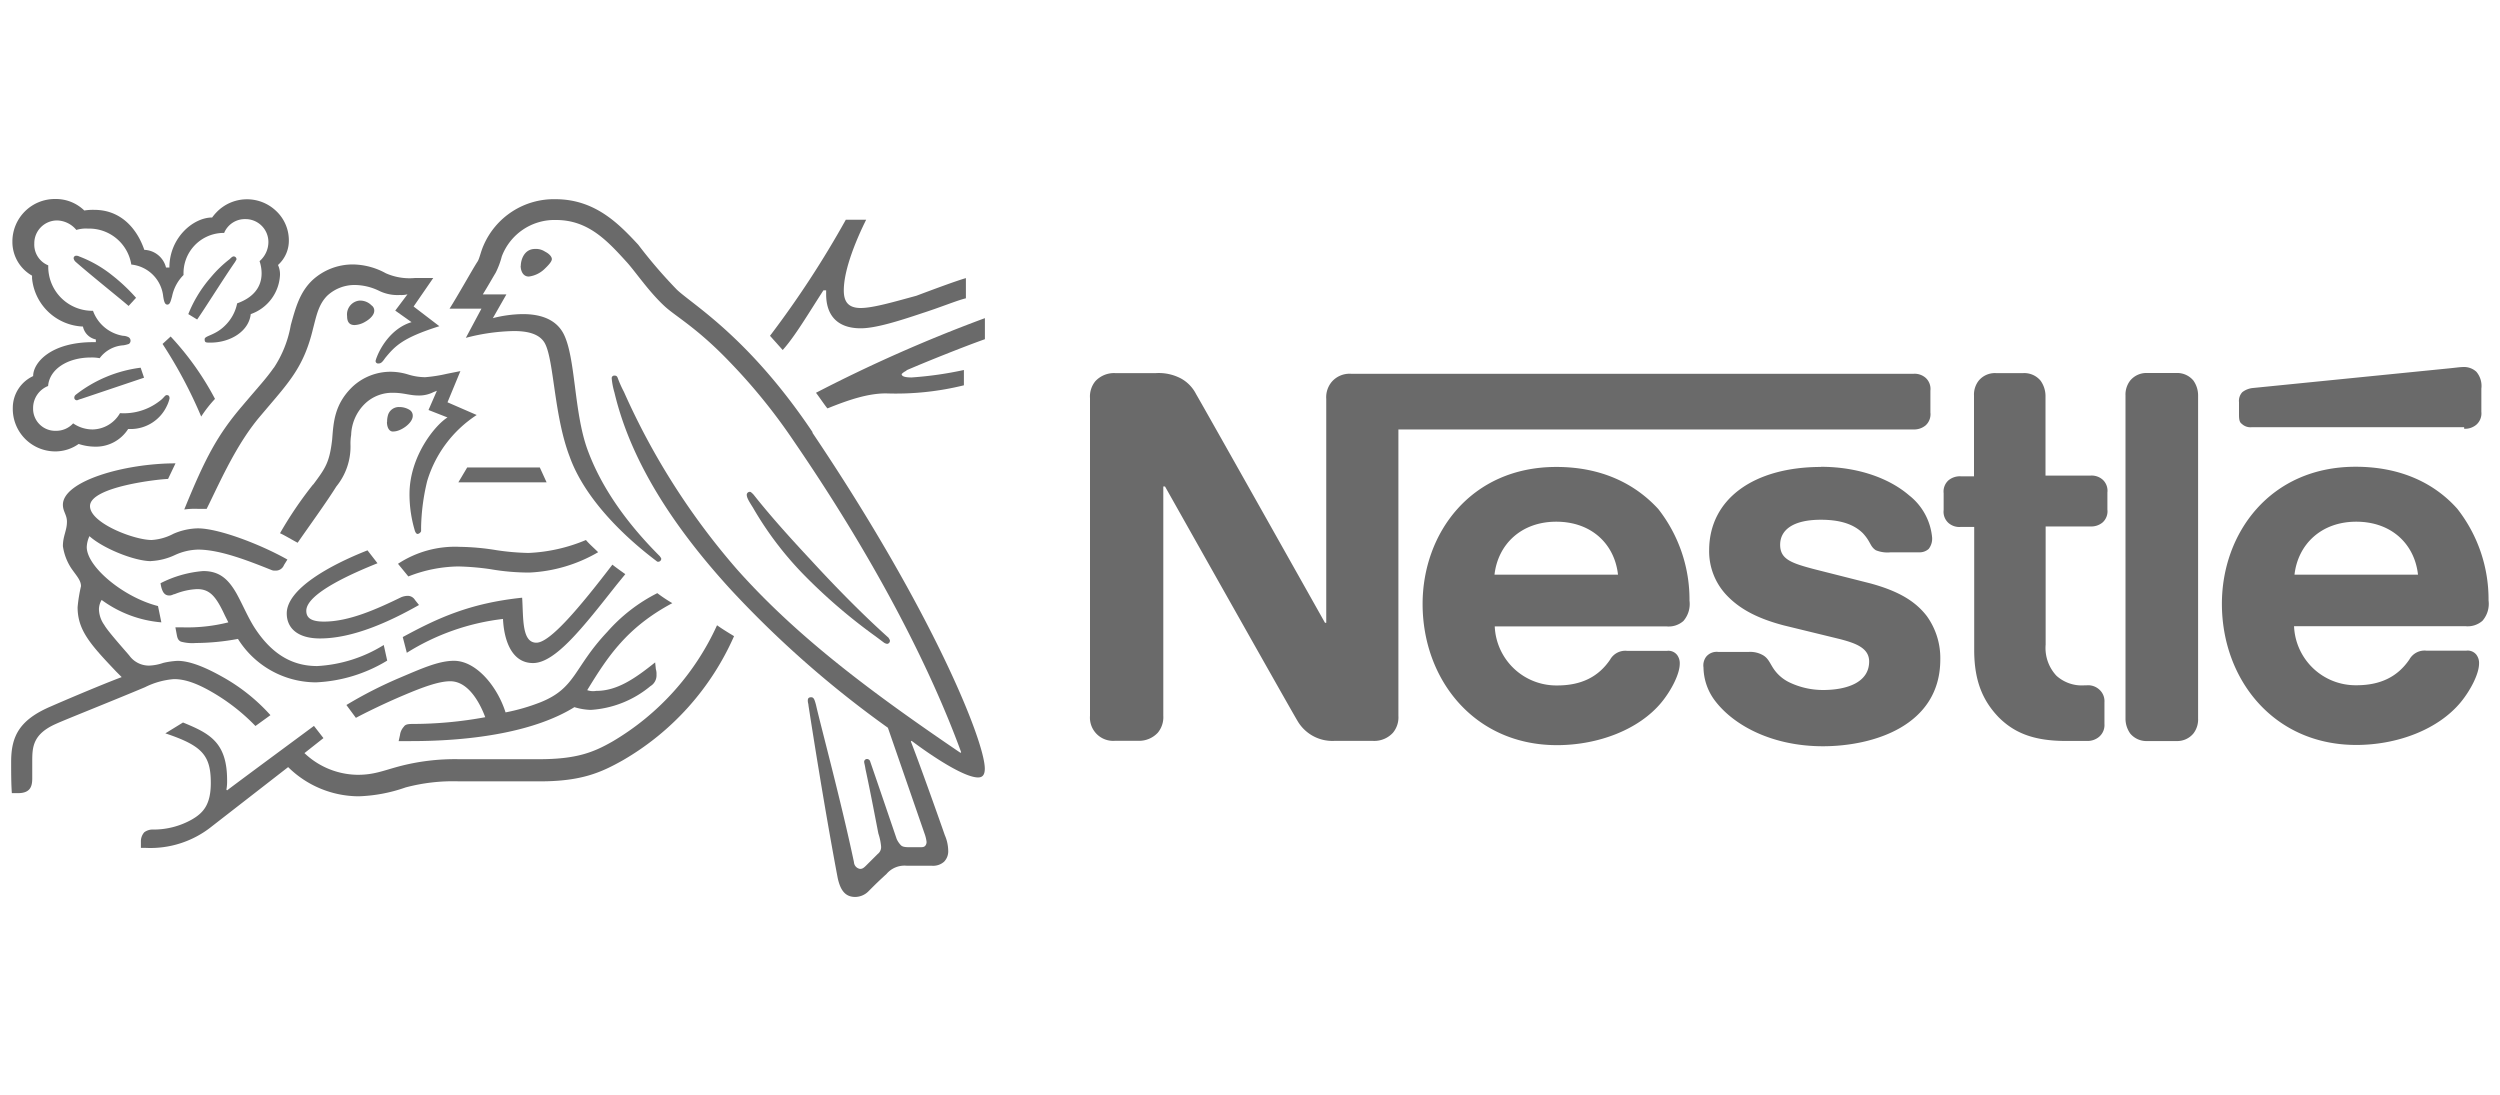
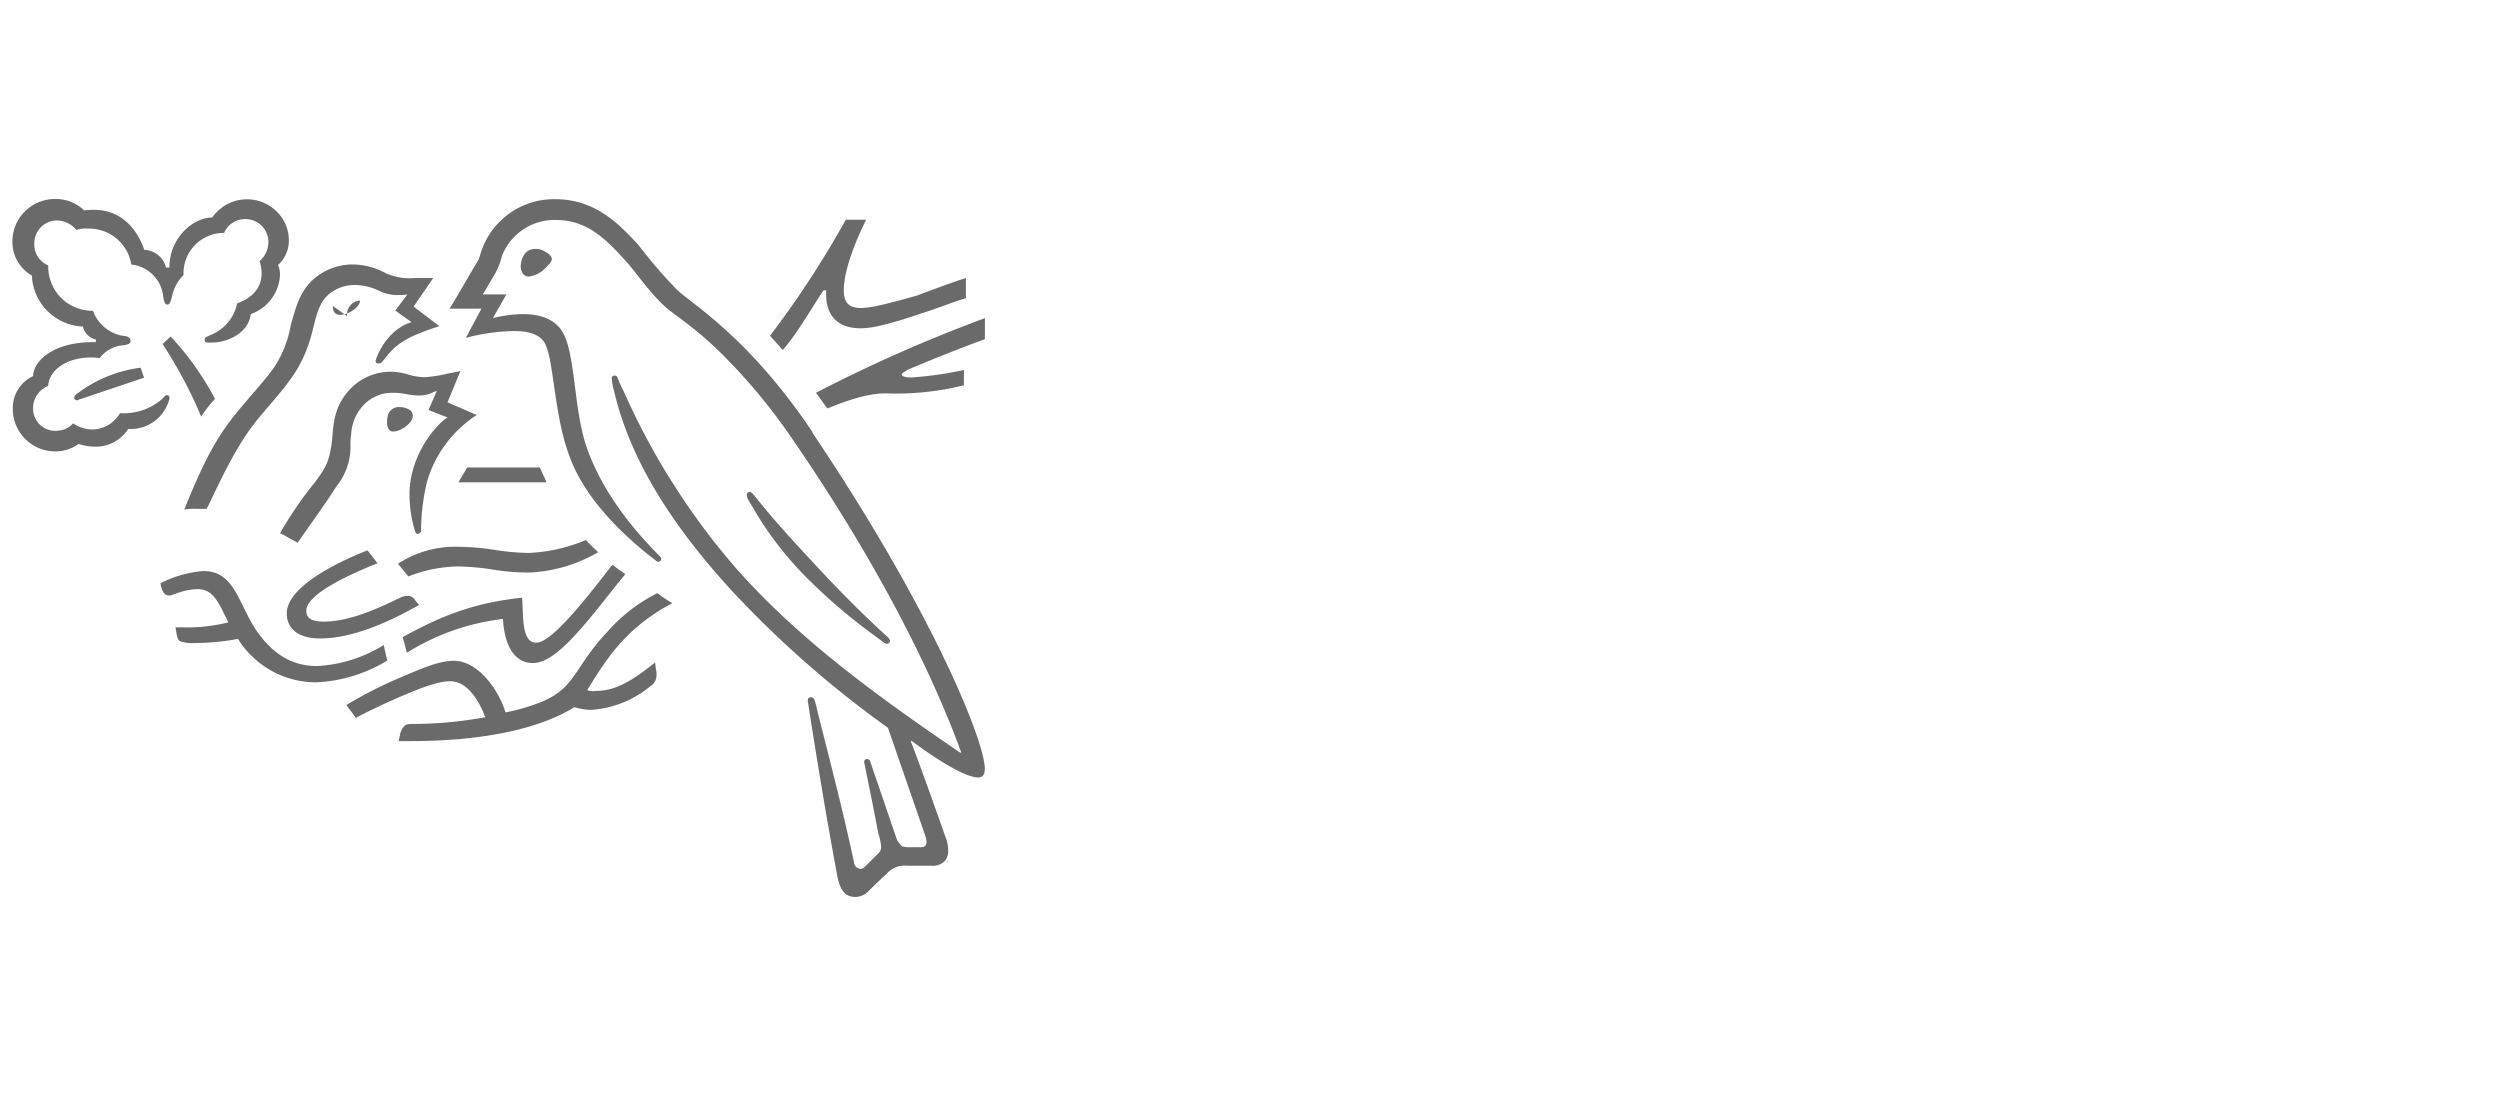
<svg xmlns="http://www.w3.org/2000/svg" id="logos" viewBox="0 0 500 219">
  <defs>
    <style>.cls-1{fill:#fff;}.cls-2{fill:#6a6a6a;}</style>
  </defs>
  <rect class="cls-1" width="500" height="219" />
  <g id="nestle">
    <g id="Layer_1-2" data-name="Layer 1-2">
-       <path class="cls-2" d="M266.33,76.39a4.79,4.79,0,0,0-1.08,3.39v44.78H265s-24.56-43.69-25.78-45.73a7.37,7.37,0,0,0-3-3.12,9.52,9.52,0,0,0-5-1.09H223a5.1,5.1,0,0,0-3.94,1.63A4.85,4.85,0,0,0,218,79.64v63.52a4.65,4.65,0,0,0,4.26,5,4.82,4.82,0,0,0,.76,0h4.61a5.1,5.1,0,0,0,3.94-1.63,4.86,4.86,0,0,0,1.09-3.39V97.29H233s25.37,45.05,26.46,46.82a8.07,8.07,0,0,0,7.33,4.07h7.87a5.06,5.06,0,0,0,3.93-1.63,4.81,4.81,0,0,0,1.09-3.39V85.89h103a3.59,3.59,0,0,0,2.45-.82,3,3,0,0,0,.95-2.58V78.15a3,3,0,0,0-.95-2.58,3.33,3.33,0,0,0-2.45-.81H270.27a4.7,4.7,0,0,0-3.94,1.63m44.92,17c-17.1,0-26.73,13.3-26.73,27.41,0,15.07,10.31,28.23,26.87,28.23,8.27,0,16.42-3.12,20.9-8.55,2-2.44,3.66-5.7,3.66-7.73a2.73,2.73,0,0,0-.54-1.77,2.21,2.21,0,0,0-2-.81h-8a3.48,3.48,0,0,0-3.39,1.76c-2.31,3.4-5.7,5.16-10.58,5.16a12.33,12.33,0,0,1-12.49-11.81h34.34a4.46,4.46,0,0,0,3.39-1.08,5.19,5.19,0,0,0,1.22-4.07,29.35,29.35,0,0,0-6.24-18.32c-4.48-4.89-11.13-8.42-20.36-8.42m52.93,0c-13.44,0-22.4,6.38-22.4,16.69a12.75,12.75,0,0,0,3.53,9c2.58,2.71,6.11,4.61,11.4,6L368,127.82c3.12.82,5.83,1.77,5.83,4.48,0,4.21-4.48,5.7-9.23,5.7a15.6,15.6,0,0,1-6.65-1.49,8,8,0,0,1-3.39-3c-.68-1.08-1-2-2.17-2.58a5.11,5.11,0,0,0-2.71-.54h-6a2.71,2.71,0,0,0-2.44.95,2.89,2.89,0,0,0-.54,2.17,11.26,11.26,0,0,0,2.31,6.65c3.8,5,11.53,9.09,21.57,9.09s23.48-4.07,23.48-17.37a14.36,14.36,0,0,0-2.71-8.68c-2.31-3-5.7-5-11.27-6.52l-11.26-2.85c-4.61-1.22-6.79-2-6.79-4.88s2.45-5,8.15-5c3.39,0,6.38.68,8.41,2.71,1.63,1.77,1.36,2.58,2.58,3.39a6.2,6.2,0,0,0,3,.41h5.57a2.69,2.69,0,0,0,2-.68,3.3,3.3,0,0,0,.68-2.3,12.09,12.09,0,0,0-4.61-8.42c-3.94-3.39-10.18-5.7-17.64-5.7m30.67,1.9h-2.72a3.56,3.56,0,0,0-2.44.82,3,3,0,0,0-.95,2.57V102a3,3,0,0,0,.95,2.58,3.3,3.3,0,0,0,2.44.81h2.72V130c0,6.25,1.76,10.18,4.88,13.44,3,3,6.79,4.75,13.44,4.75h4.2a3.59,3.59,0,0,0,2.45-.82,3.08,3.08,0,0,0,1.08-2.58v-4.34a3.1,3.1,0,0,0-1.08-2.58,3.31,3.31,0,0,0-2.45-.81H417a7.57,7.57,0,0,1-5.7-1.9,8.12,8.12,0,0,1-2.17-6.24V105.29h8.95a3.53,3.53,0,0,0,2.45-.81,3,3,0,0,0,.95-2.58V98.51a3,3,0,0,0-.95-2.58,3.33,3.33,0,0,0-2.45-.81H409.1v-16a5.28,5.28,0,0,0-1-3,4.23,4.23,0,0,0-3.4-1.5h-5.56a4.21,4.21,0,0,0-3.39,1.5,4.53,4.53,0,0,0-.95,3V95.25Zm30.26,48.45a5.13,5.13,0,0,0,.95,3,4.21,4.21,0,0,0,3.39,1.5h5.84a4.21,4.21,0,0,0,3.39-1.5,4.58,4.58,0,0,0,.95-3V79.1a5.13,5.13,0,0,0-.95-3,4.21,4.21,0,0,0-3.39-1.5h-5.84a4.21,4.21,0,0,0-3.39,1.5,4.58,4.58,0,0,0-.95,3ZM298.9,114.93c.68-6,5.29-10.59,12.35-10.59s11.67,4.48,12.35,10.59ZM492.83,85.75a3.49,3.49,0,0,0,2.44-.81,3,3,0,0,0,1-2.58V77.74a4.38,4.38,0,0,0-1-3.39,3.63,3.63,0,0,0-2.44-.95c-.82,0-1.63.14-3,.27l-39.35,3.94a4.13,4.13,0,0,0-2,.81,2.52,2.52,0,0,0-.68,2V83c0,.95.14,1.49.55,1.76a2.5,2.5,0,0,0,2,.68h42.48v.27Zm-21.71,7.6c-17.1,0-26.74,13.3-26.74,27.41,0,15.07,10.31,28.23,26.87,28.23,8.28,0,16.42-3.12,20.9-8.55,2-2.44,3.66-5.7,3.66-7.73a2.73,2.73,0,0,0-.54-1.77,2.21,2.21,0,0,0-2-.81h-8a3.47,3.47,0,0,0-3.39,1.76c-2.31,3.4-5.7,5.16-10.59,5.16a12.32,12.32,0,0,1-12.48-11.81H493.1a4.46,4.46,0,0,0,3.39-1.08,5.16,5.16,0,0,0,1.22-4.07,29.35,29.35,0,0,0-6.24-18.32c-4.34-4.89-11-8.42-20.35-8.42M458.9,114.93c.68-6,5.29-10.59,12.35-10.59s11.67,4.48,12.35,10.59Z" />
      <path class="cls-2" d="M162.51,86.43c-12.75-19-24-25.51-27.14-28.5a98.34,98.34,0,0,1-7.73-9c-3.8-4.07-8.55-9.09-16.56-9.09A15.32,15.32,0,0,0,96.7,49.11c-.55,1.22-.82,2.71-1.23,3.26-.81,1.22-4.07,7.05-5.56,9.36h6.38l-3.12,5.84a40.17,40.17,0,0,1,9.63-1.36c3,0,5.29.68,6.24,2.58,1.77,3.53,1.77,14.38,4.89,22.53,2.71,7.6,9.64,15.06,17.37,20.89a.42.42,0,0,0,.27.14.62.62,0,0,0,.68-.54c0-.27-.13-.27-.27-.55-6.38-6.37-11.67-13.57-14.52-21.44-2.72-7.6-2.31-18.32-4.75-23.07-1.63-3.12-5-3.93-8.14-3.93a25,25,0,0,0-6,.81l2.71-4.75H96.56c1.09-1.76,2-3.39,2.58-4.34a16.4,16.4,0,0,0,1.22-3.26A11.26,11.26,0,0,1,111.22,44c6.37,0,10.17,4.07,14,8.28,1.77,1.9,4.48,6,7.74,9,2.17,2,6.51,4.34,13,11.13a115.45,115.45,0,0,1,12.75,15.74c16.56,24.15,27.42,45.6,33.52,62.29l-.13.13c-17.37-11.8-32.44-22.93-44.65-36.64a141.56,141.56,0,0,1-22.66-35.55,22.82,22.82,0,0,1-1.22-2.72c-.14-.4-.28-.54-.68-.54a.51.51,0,0,0-.55.46v.08a14.5,14.5,0,0,0,.55,2.85c3.53,14.93,13.16,28.37,23.34,39.49a206.4,206.4,0,0,0,31.35,27.55l7.33,21.17a7.19,7.19,0,0,1,.4,1.63,1.16,1.16,0,0,1-.27.82c-.27.27-.54.27-1.08.27h-2.18c-.95,0-1.35-.14-1.62-.41a4.59,4.59,0,0,1-.82-1.22c-.68-2-4.48-13.16-5.29-15.47a.68.68,0,0,0-.68-.54.58.58,0,0,0-.54.54c0,.27.13.54.27,1.49,1.08,5,2.17,10.86,2.58,12.89a11.39,11.39,0,0,1,.54,2.58,1.73,1.73,0,0,1-.68,1.5l-2.31,2.3c-.54.55-.81.68-1.22.68a1.45,1.45,0,0,1-1.22-1.36c-2.58-12.21-6.65-27.27-7.6-31.48-.27-.95-.4-1.49-.95-1.49s-.68.27-.68.68.14.67.14,1c.68,4.34,3.12,20.08,5.84,34.47.54,2.44,1.49,3.79,3.52,3.79a3.81,3.81,0,0,0,2.72-1.22c1.49-1.49,1.76-1.76,3.53-3.39a4.71,4.71,0,0,1,4.07-1.63h5a3.3,3.3,0,0,0,2.44-.81,3,3,0,0,0,.82-2.31,8,8,0,0,0-.68-3c-1.22-3.53-5.43-15.34-6.79-18.73l.14-.14c4.34,3.26,10.58,7.33,13.3,7.33.81,0,1.35-.41,1.35-1.76,0-5.43-10.45-31.49-34.47-67.18" />
      <path class="cls-2" d="M44.85,46.53a4.5,4.5,0,0,1,4.21-2.71,4.58,4.58,0,0,1,4.62,4.53v.08a5.06,5.06,0,0,1-1.77,3.8,7.53,7.53,0,0,1,.41,2.44c0,2.85-1.77,4.89-4.89,6A8.52,8.52,0,0,1,45,65.12c-2,2-4.07,2-4.07,2.72s.27.68,1.22.68c3.8,0,7.6-2.17,8-5.7A8.74,8.74,0,0,0,56,55a4.46,4.46,0,0,0-.4-2,6.52,6.52,0,0,0,2.17-5,8.05,8.05,0,0,0-2.58-5.84,8.44,8.44,0,0,0-11.93.34,9,9,0,0,0-.83,1c-3.8,0-8.55,4.07-8.55,10h-.68a4.65,4.65,0,0,0-4.34-3.53c-1.49-4.34-4.75-8-10-8a10.76,10.76,0,0,0-2,.13,8.17,8.17,0,0,0-5.83-2.3,8.5,8.5,0,0,0-8.55,8.46v.09a7.74,7.74,0,0,0,3.93,6.78v.54a10.66,10.66,0,0,0,10.18,9.64,3.32,3.32,0,0,0,2.58,2.58v.54h-.54c-8.42,0-12,4.07-12,6.79a7,7,0,0,0-4.07,6.37,8.5,8.5,0,0,0,8.3,8.69h.39a8.09,8.09,0,0,0,4.48-1.49,10.7,10.7,0,0,0,3.12.54,7.65,7.65,0,0,0,6.78-3.53h.82a8,8,0,0,0,6.92-4.61,6.72,6.72,0,0,0,.54-1.5c0-.4-.13-.67-.54-.67s-.54.54-1.49,1.22A11.64,11.64,0,0,1,24,82.63a6.46,6.46,0,0,1-5.43,3.26,6.85,6.85,0,0,1-3.94-1.22,4.56,4.56,0,0,1-3.39,1.49,4.43,4.43,0,0,1-4.62-4.23v-.39a4.74,4.74,0,0,1,3-4.34c.27-3.39,3.94-5.7,8.55-5.7a8,8,0,0,1,1.76.14,6.4,6.4,0,0,1,4.75-2.58,6.68,6.68,0,0,0,1.09-.27A.79.79,0,0,0,26,67.74a.77.77,0,0,0-.31-.31,2.58,2.58,0,0,0-1.09-.27,7.72,7.72,0,0,1-6-5,8.82,8.82,0,0,1-8.95-8.71v-.38A4.47,4.47,0,0,1,6.86,48.7a4.56,4.56,0,0,1,4.53-4.61h.08a5.17,5.17,0,0,1,3.8,1.9,6.46,6.46,0,0,1,2.31-.27,8.54,8.54,0,0,1,8.68,7.19,7.14,7.14,0,0,1,6.38,6.38c.14.81.27,1.63.82,1.63s.67-.68.95-1.63A8.39,8.39,0,0,1,36.71,55a8.06,8.06,0,0,1,7.7-8.41h.44" />
      <path class="cls-2" d="M54.76,73.54c-1.63,2.31-2.71,3.39-6.38,7.73C43.5,87,41.05,91.59,36.85,101.9a15.38,15.38,0,0,1,2.71-.13h1.77l.54-1.09c2.44-5,5.56-11.94,10-17.24l1.49-1.76c4.62-5.43,7.47-8.55,9.23-15.88.68-2.58,1.09-4.88,2.85-6.65A8,8,0,0,1,71.05,57a11.32,11.32,0,0,1,4.88,1.22A8.43,8.43,0,0,0,80,59a4.75,4.75,0,0,0,1.5-.14l-2.45,3.26,3.26,2.31c-4.07,1.22-6.24,5.15-6.92,6.92a5.5,5.5,0,0,0-.27.81.49.49,0,0,0,.46.54.11.11,0,0,0,.08,0c.54,0,.81-.27,1.36-1.08,2-2.44,3.53-4.07,10.85-6.38l-5.15-3.94,3.93-5.7H83a11.71,11.71,0,0,1-5.84-.95,13.93,13.93,0,0,0-6.65-1.76,11.9,11.9,0,0,0-8,3.12c-2.58,2.44-3.4,5.57-4.35,9a22.5,22.5,0,0,1-3.39,8.55" />
      <path class="cls-2" d="M62.63,96.88A77.11,77.11,0,0,0,56,106.65c.68.27,2.72,1.49,3.53,1.9,2.44-3.53,5.7-8,7.74-11.26A12.6,12.6,0,0,0,70.1,89a10,10,0,0,1,.13-2A9.13,9.13,0,0,1,73,80.73a7.87,7.87,0,0,1,5.7-2.17c2,0,3.25.54,5,.54a6.3,6.3,0,0,0,3-.68l.68-.27L85.7,82l3.8,1.49c-2.44,1.5-7.6,7.74-7.6,15.34A25.47,25.47,0,0,0,83,106.24c.13.28.27.55.54.55a.91.91,0,0,0,.68-.55v-.81a42.25,42.25,0,0,1,1.22-9.23A24,24,0,0,1,95.34,83L89.5,80.46l2.58-6.24-2.71.54a29,29,0,0,1-4.35.68,11.83,11.83,0,0,1-3.39-.54,12,12,0,0,0-3.53-.55,11.17,11.17,0,0,0-7.6,3c-3.66,3.53-3.8,7.19-4.07,10.58-.54,4.62-1.35,5.7-3.8,9" />
      <path class="cls-2" d="M150.71,98.92c-.27-.28-.55-.55-.68-.55a.62.62,0,0,0-.68.55c0,.54.27,1.08,1.22,2.57a67.33,67.33,0,0,0,9.91,13.17,110.06,110.06,0,0,0,14.65,12.62l1.63,1.22a1.39,1.39,0,0,0,.68.27.61.61,0,0,0,.54-.68c0-.13-.13-.27-.27-.54-5-4.48-10.45-10-15.47-15.47-3.93-4.21-8-8.69-11.53-13.16" />
      <path class="cls-2" d="M40.24,83.31A24.49,24.49,0,0,1,43,79.78,57.64,57.64,0,0,0,34.13,67.3l-1.62,1.49a91.83,91.83,0,0,1,7.73,14.52" />
-       <path class="cls-2" d="M15.13,52.37a1.25,1.25,0,0,1-.4-.68.49.49,0,0,1,.46-.54h.08a1,1,0,0,1,.54.13,24.26,24.26,0,0,1,6.65,3.8,36,36,0,0,1,4.75,4.48l-1.49,1.63C24,59.7,18.12,55,15.13,52.37" />
-       <path class="cls-2" d="M39.43,63.9l-1.77-1.08a25.66,25.66,0,0,1,4.48-7.33,24,24,0,0,1,3.8-3.67c.27-.27.54-.54.81-.54a.58.58,0,0,1,.55.54c0,.14-.14.28-.27.55-2.18,3.12-6.25,9.63-7.6,11.53" />
      <path class="cls-2" d="M16.22,79.78c-.54.14-.68.27-.81.27a.51.51,0,0,1-.55-.46v-.08a.75.75,0,0,1,.27-.54,26.38,26.38,0,0,1,13-5.43l.68,2Z" />
      <path class="cls-2" d="M104.16,53.18c0-1.22.68-3.39,2.85-3.39a3.25,3.25,0,0,1,2,.54c.82.41,1.36,1,1.36,1.49s-.68,1.23-1.49,2a5.54,5.54,0,0,1-3.12,1.49c-1.22,0-1.63-1.22-1.63-2.17" />
-       <path class="cls-2" d="M69.42,63.22a2.78,2.78,0,0,1,2.44-3.1l.14,0a3.16,3.16,0,0,1,2.3.95,1.25,1.25,0,0,1,.55,1.09c0,.81-.82,1.63-1.77,2.17a4.5,4.5,0,0,1-2.17.68c-1.08,0-1.49-.68-1.49-1.77" />
+       <path class="cls-2" d="M69.42,63.22a2.78,2.78,0,0,1,2.44-3.1l.14,0c0,.81-.82,1.63-1.77,2.17a4.5,4.5,0,0,1-2.17.68c-1.08,0-1.49-.68-1.49-1.77" />
      <path class="cls-2" d="M77.42,84.39a4.57,4.57,0,0,1,.14-1.22,2.26,2.26,0,0,1,2.31-1.76,3.82,3.82,0,0,1,2,.54,1.34,1.34,0,0,1,.68,1.22c0,1.5-2.44,3.12-3.8,3.12-.81.14-1.36-.67-1.36-1.9" />
      <path class="cls-2" d="M64,127.69c-4.61,0-6.65-2.18-6.65-5,0-4.88,8.55-9.63,16.15-12.62l2,2.58c-4.74,1.9-14.24,6-14.24,9.5,0,1.22.67,2.17,3.52,2.17,5,0,10.45-2.44,15.47-4.88a3.72,3.72,0,0,1,1.23-.27A1.69,1.69,0,0,1,83,120L83.8,121C78,124.29,70.64,127.69,64,127.69" />
      <path class="cls-2" d="M76.75,129a28.08,28.08,0,0,1-13.3,4.21c-4.62,0-8.69-2-12.22-7.19-1.49-2.17-2.58-4.89-3.93-7.33-1.63-2.85-3.4-4.48-6.65-4.48a22.61,22.61,0,0,0-8.55,2.44l.13.68c.28,1.09.68,1.77,1.63,1.77.55,0,.82-.28,1.09-.28a13.44,13.44,0,0,1,4.48-1c2.57,0,3.8,1.5,5.56,5.3l.68,1.35a33.55,33.55,0,0,1-9.09,1h-1.5l.28,1.5c.13.68.27,1.08.81,1.35a8.57,8.57,0,0,0,3,.28,46.65,46.65,0,0,0,8.42-.82,18.45,18.45,0,0,0,15.61,8.69,29.93,29.93,0,0,0,14.24-4.35Z" />
      <path class="cls-2" d="M81.36,130.54l-.81-3.13c7-3.8,13.43-6.78,23.88-7.87.27,3.94-.13,9,2.85,9,2.71,0,8.55-6.92,15.2-15.61.68.55,1.63,1.22,2.58,1.9L123.29,117c-6.65,8.42-12.21,15.61-16.69,15.61s-5.83-5-6-8.82a46.3,46.3,0,0,0-19.27,6.79" />
      <path class="cls-2" d="M172.15,61.6c-2.71,0-3.39-1.5-3.39-3.53,0-4.35,2.71-10.59,4.47-14.12h-4.07A195.41,195.41,0,0,1,154,67.16L156.54,70c2.45-2.71,5.16-7.33,8.15-11.94h.54v.81c0,3.94,2,6.79,6.92,6.79,3,0,7.73-1.5,12.21-3,3.8-1.22,7.06-2.58,8.82-3V55.62c-1.9.55-5.83,2-9.9,3.53-4.48,1.22-8.69,2.45-11.13,2.45" />
      <path class="cls-2" d="M181.24,74.08c4.07-1.76,11.54-4.75,15.74-6.24V63.63a298.16,298.16,0,0,0-33.79,14.93c.27.27,2,2.85,2.31,3.12,4.34-1.76,8.14-3,11.67-3a56.63,56.63,0,0,0,15.61-1.62V74a72.25,72.25,0,0,1-10.45,1.49c-1.5,0-2-.27-2-.68a2.91,2.91,0,0,1,1-.68" />
      <polygon class="cls-2" points="91.67 96.47 109.32 96.47 107.96 93.49 93.44 93.49 91.67 96.47" />
-       <path class="cls-2" d="M30.2,112.21A12.64,12.64,0,0,0,35,111a11.66,11.66,0,0,1,4.61-1.08c4.34,0,9.91,2.17,14.66,4.07a1.6,1.6,0,0,0,.81.13A1.74,1.74,0,0,0,56.8,113l.68-1.09c-5.3-3-13.71-6.24-17.92-6.24a12.84,12.84,0,0,0-4.88,1.09A10.7,10.7,0,0,1,30.33,108C26.81,108,18,104.62,18,101.22c0-3.93,14.12-5.43,15.61-5.43l1.49-3.12c-10.17,0-22.52,3.53-22.52,8.28,0,1.36.81,2,.81,3.39,0,1.77-.81,2.85-.81,4.89a10.89,10.89,0,0,0,1.62,4.34c1,1.49,2,2.44,2,3.67a29.88,29.88,0,0,0-.68,4.2c0,4.62,2.58,7.47,7.74,12.9l1.08,1.08c-4.34,1.63-12.21,5-14.11,5.84-6.38,2.71-8,6-8,11.12,0,2,0,4.35.14,6.25H3.6c2.58,0,2.85-1.5,2.85-3v-3.39c0-2.85.13-5.43,4.75-7.47,1.76-.81,11-4.47,17.78-7.32a15.64,15.64,0,0,1,5.83-1.63c2.31,0,4.89.95,8.28,3a39.5,39.5,0,0,1,8,6.38l3-2.17a37.16,37.16,0,0,0-9.5-7.6c-3.53-2-6.65-3.26-9.09-3.26a16.18,16.18,0,0,0-2.85.41,9.59,9.59,0,0,1-2.85.54,4.83,4.83,0,0,1-3.93-2c-.55-.68-4.35-4.89-5-6.11a5.65,5.65,0,0,1-1.08-3.12,3.64,3.64,0,0,1,.54-1.9,23.44,23.44,0,0,0,11.94,4.48l-.67-3.26c-6.93-1.76-14.25-7.87-14.25-11.8a5.65,5.65,0,0,1,.54-2.18c2.71,2.45,9,5,12.35,5" />
      <path class="cls-2" d="M79.6,112.76A20.77,20.77,0,0,1,92,109.37a48.59,48.59,0,0,1,7.32.67,48.9,48.9,0,0,0,6.38.55A33.22,33.22,0,0,0,117.19,108c.54.68,1.63,1.63,2.44,2.44a30,30,0,0,1-13.71,4.07,45.22,45.22,0,0,1-7.87-.68,52.29,52.29,0,0,0-6.38-.54,28.15,28.15,0,0,0-10,2Z" />
-       <path class="cls-2" d="M143.38,125.11a51.87,51.87,0,0,1-20.9,23.2c-3.8,2.17-7.19,3.53-14.66,3.53h-16a43.75,43.75,0,0,0-12.21,1.49c-3,.82-4.89,1.63-8,1.63a15.64,15.64,0,0,1-10.72-4.34l3.8-3-1.9-2.44c-1.09.82-14.52,10.72-17.37,12.89l-.14-.13a9.3,9.3,0,0,0,.14-1.9c0-7.6-3.53-9.37-8.82-11.54l-3.53,2.17c7.33,2.45,9.09,4.35,9.09,9.91,0,4.34-1.49,6-3.8,7.33a15.58,15.58,0,0,1-7.6,2,2.86,2.86,0,0,0-1.9.54,2.74,2.74,0,0,0-.68,1.9v1.22H29a19.62,19.62,0,0,0,13.43-4.34l15.2-11.81a20.18,20.18,0,0,0,14.11,5.84,31.16,31.16,0,0,0,9.37-1.77,36.91,36.91,0,0,1,10.72-1.22H108c8.28,0,12.21-1.76,16.56-4.21a53.65,53.65,0,0,0,22.25-24.83c-1.36-.82-2.44-1.49-3.39-2.17" />
      <path class="cls-2" d="M117.46,138c4.07-6.65,7.87-12.49,17-17.37a30.17,30.17,0,0,1-3-2,33.29,33.29,0,0,0-10,7.74c-6.78,7.19-6.24,11.26-13.43,14.11a39.8,39.8,0,0,1-6.92,2c-1.63-5.16-5.84-10.32-10.32-10.32-3.12,0-6.65,1.63-10.85,3.4A84.56,84.56,0,0,0,69.28,141l1.9,2.57c1.49-.81,5.57-2.85,9.77-4.61,3.53-1.49,6.79-2.71,9.1-2.71,3.52,0,5.83,4.07,7,7.19a80.39,80.39,0,0,1-14.52,1.35c-1.08,0-1.49.14-1.76.55A3,3,0,0,0,80,147l-.27,1.22h2.44c12.9,0,25-2,32.71-6.79a12.44,12.44,0,0,0,3.26.55,20.65,20.65,0,0,0,11.94-4.75,2.5,2.5,0,0,0,1.22-2.31,3.08,3.08,0,0,0-.13-1.09l-.14-1.35c-4.07,3.25-7.6,5.7-11.81,5.7a3.63,3.63,0,0,1-1.76-.14" />
    </g>
  </g>
</svg>